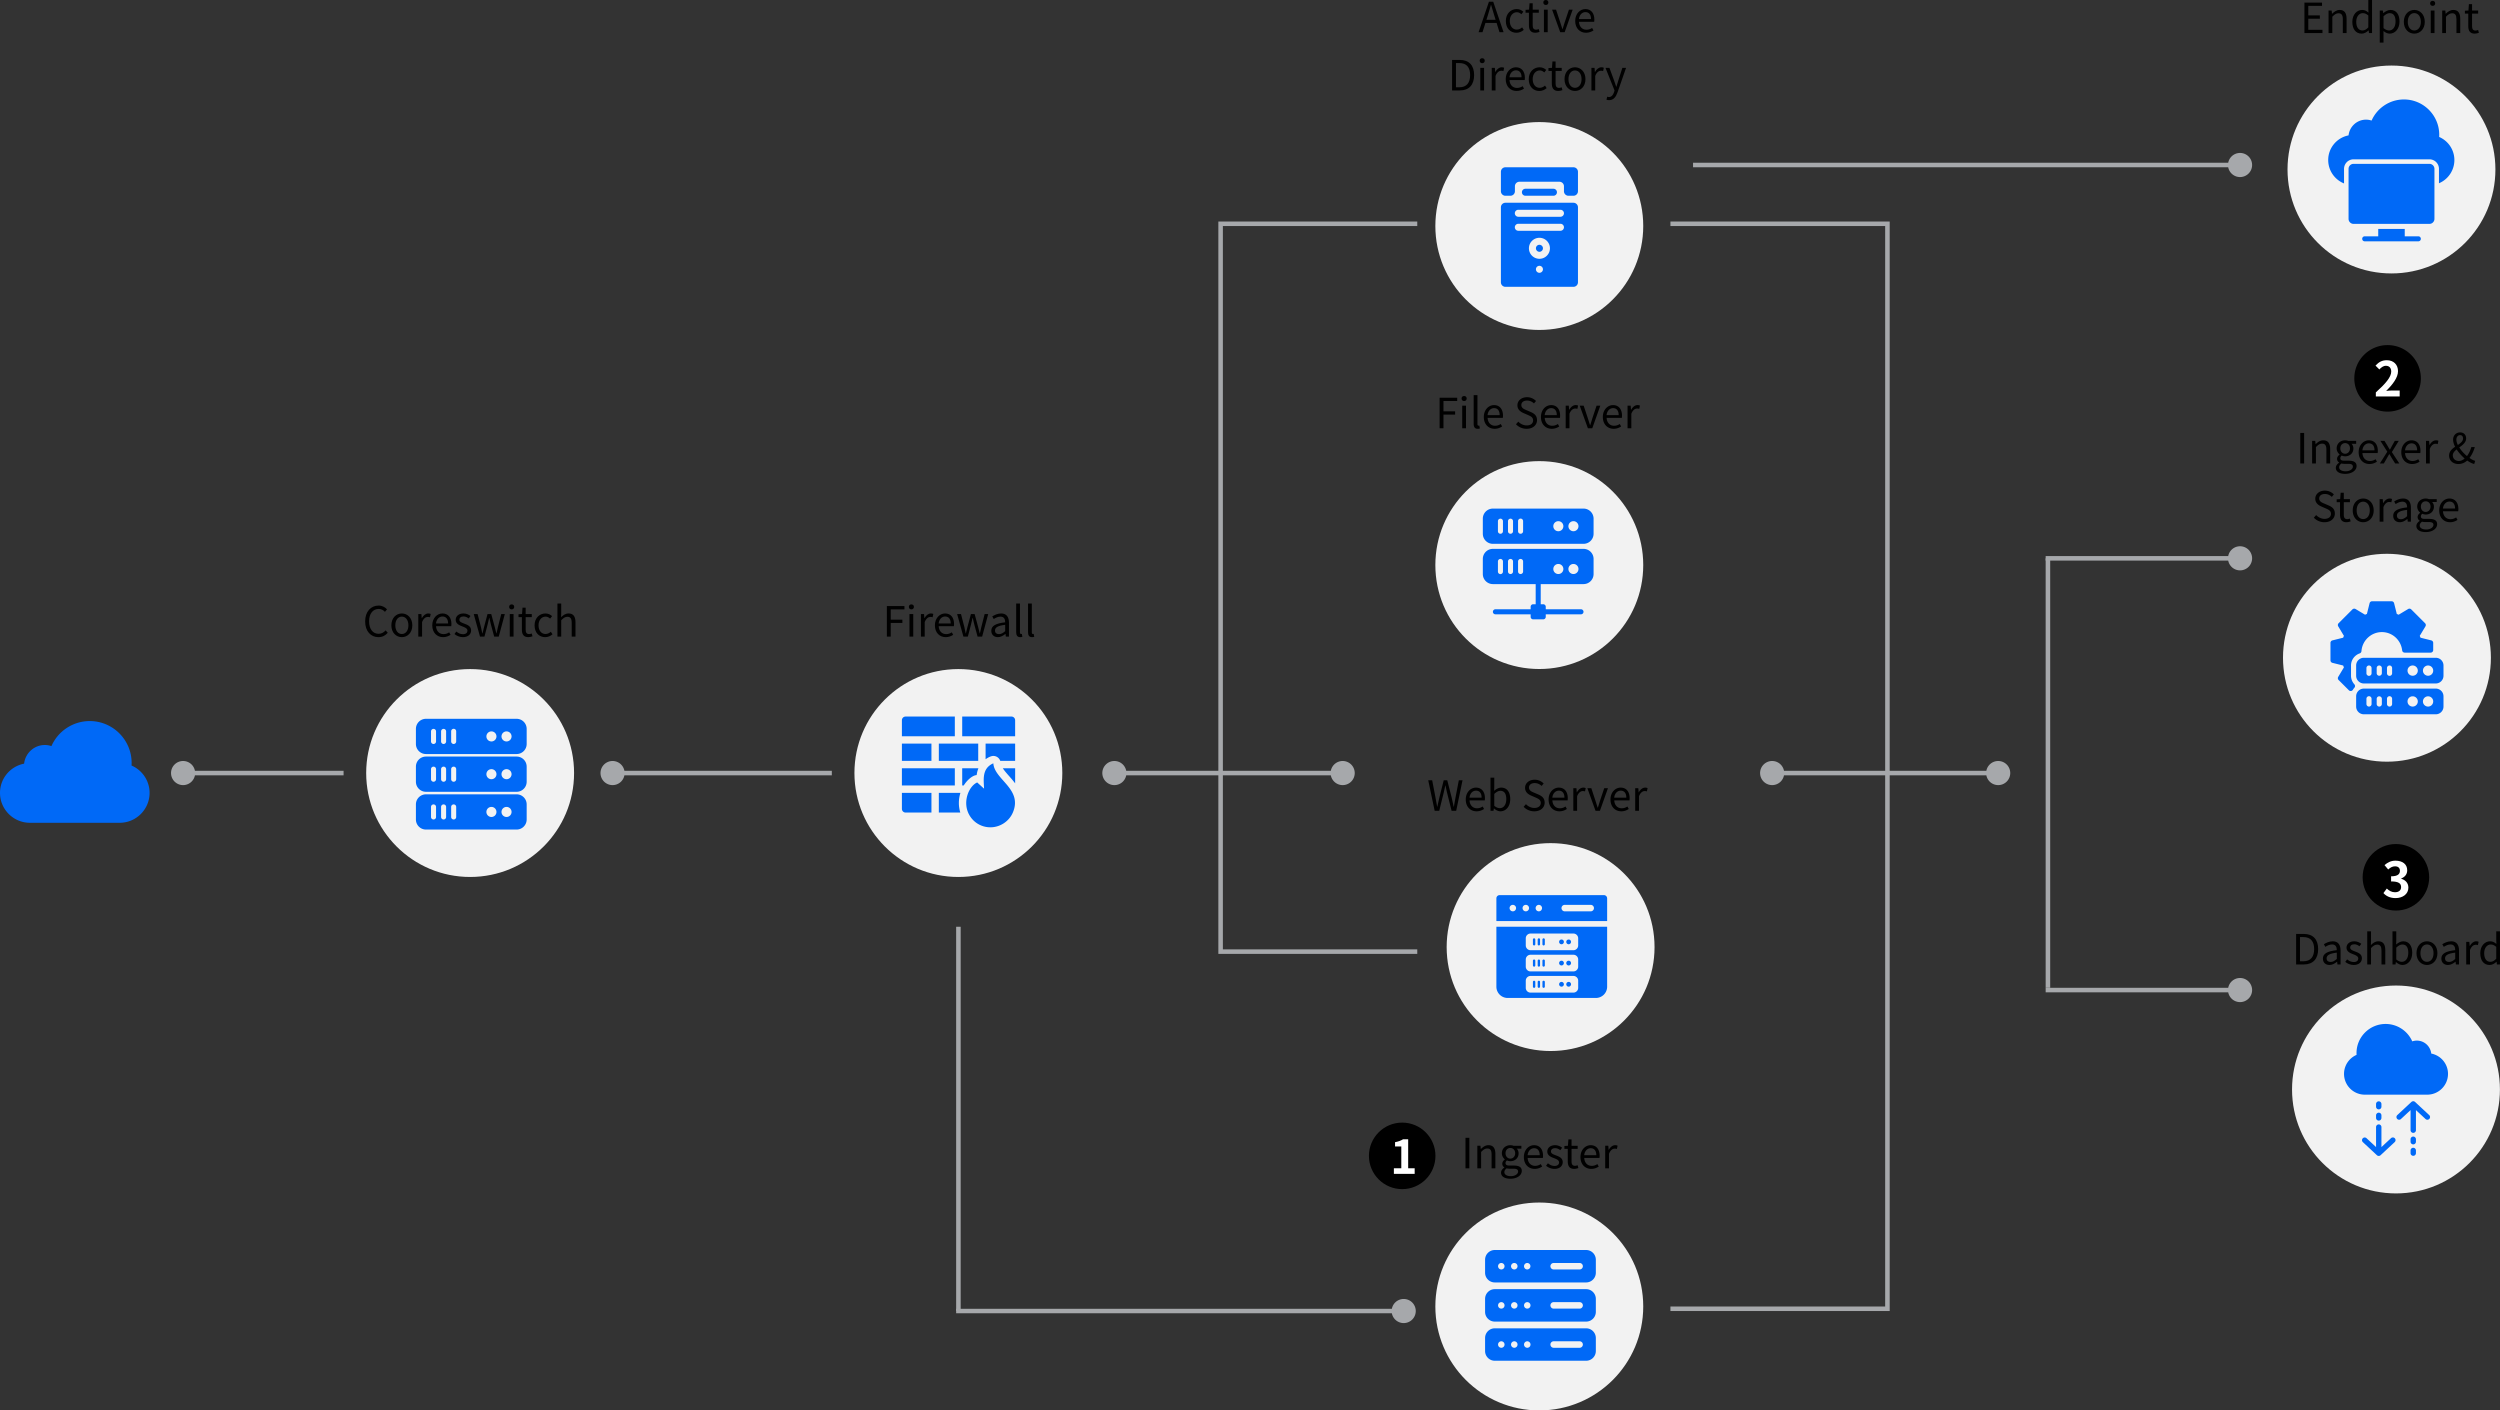
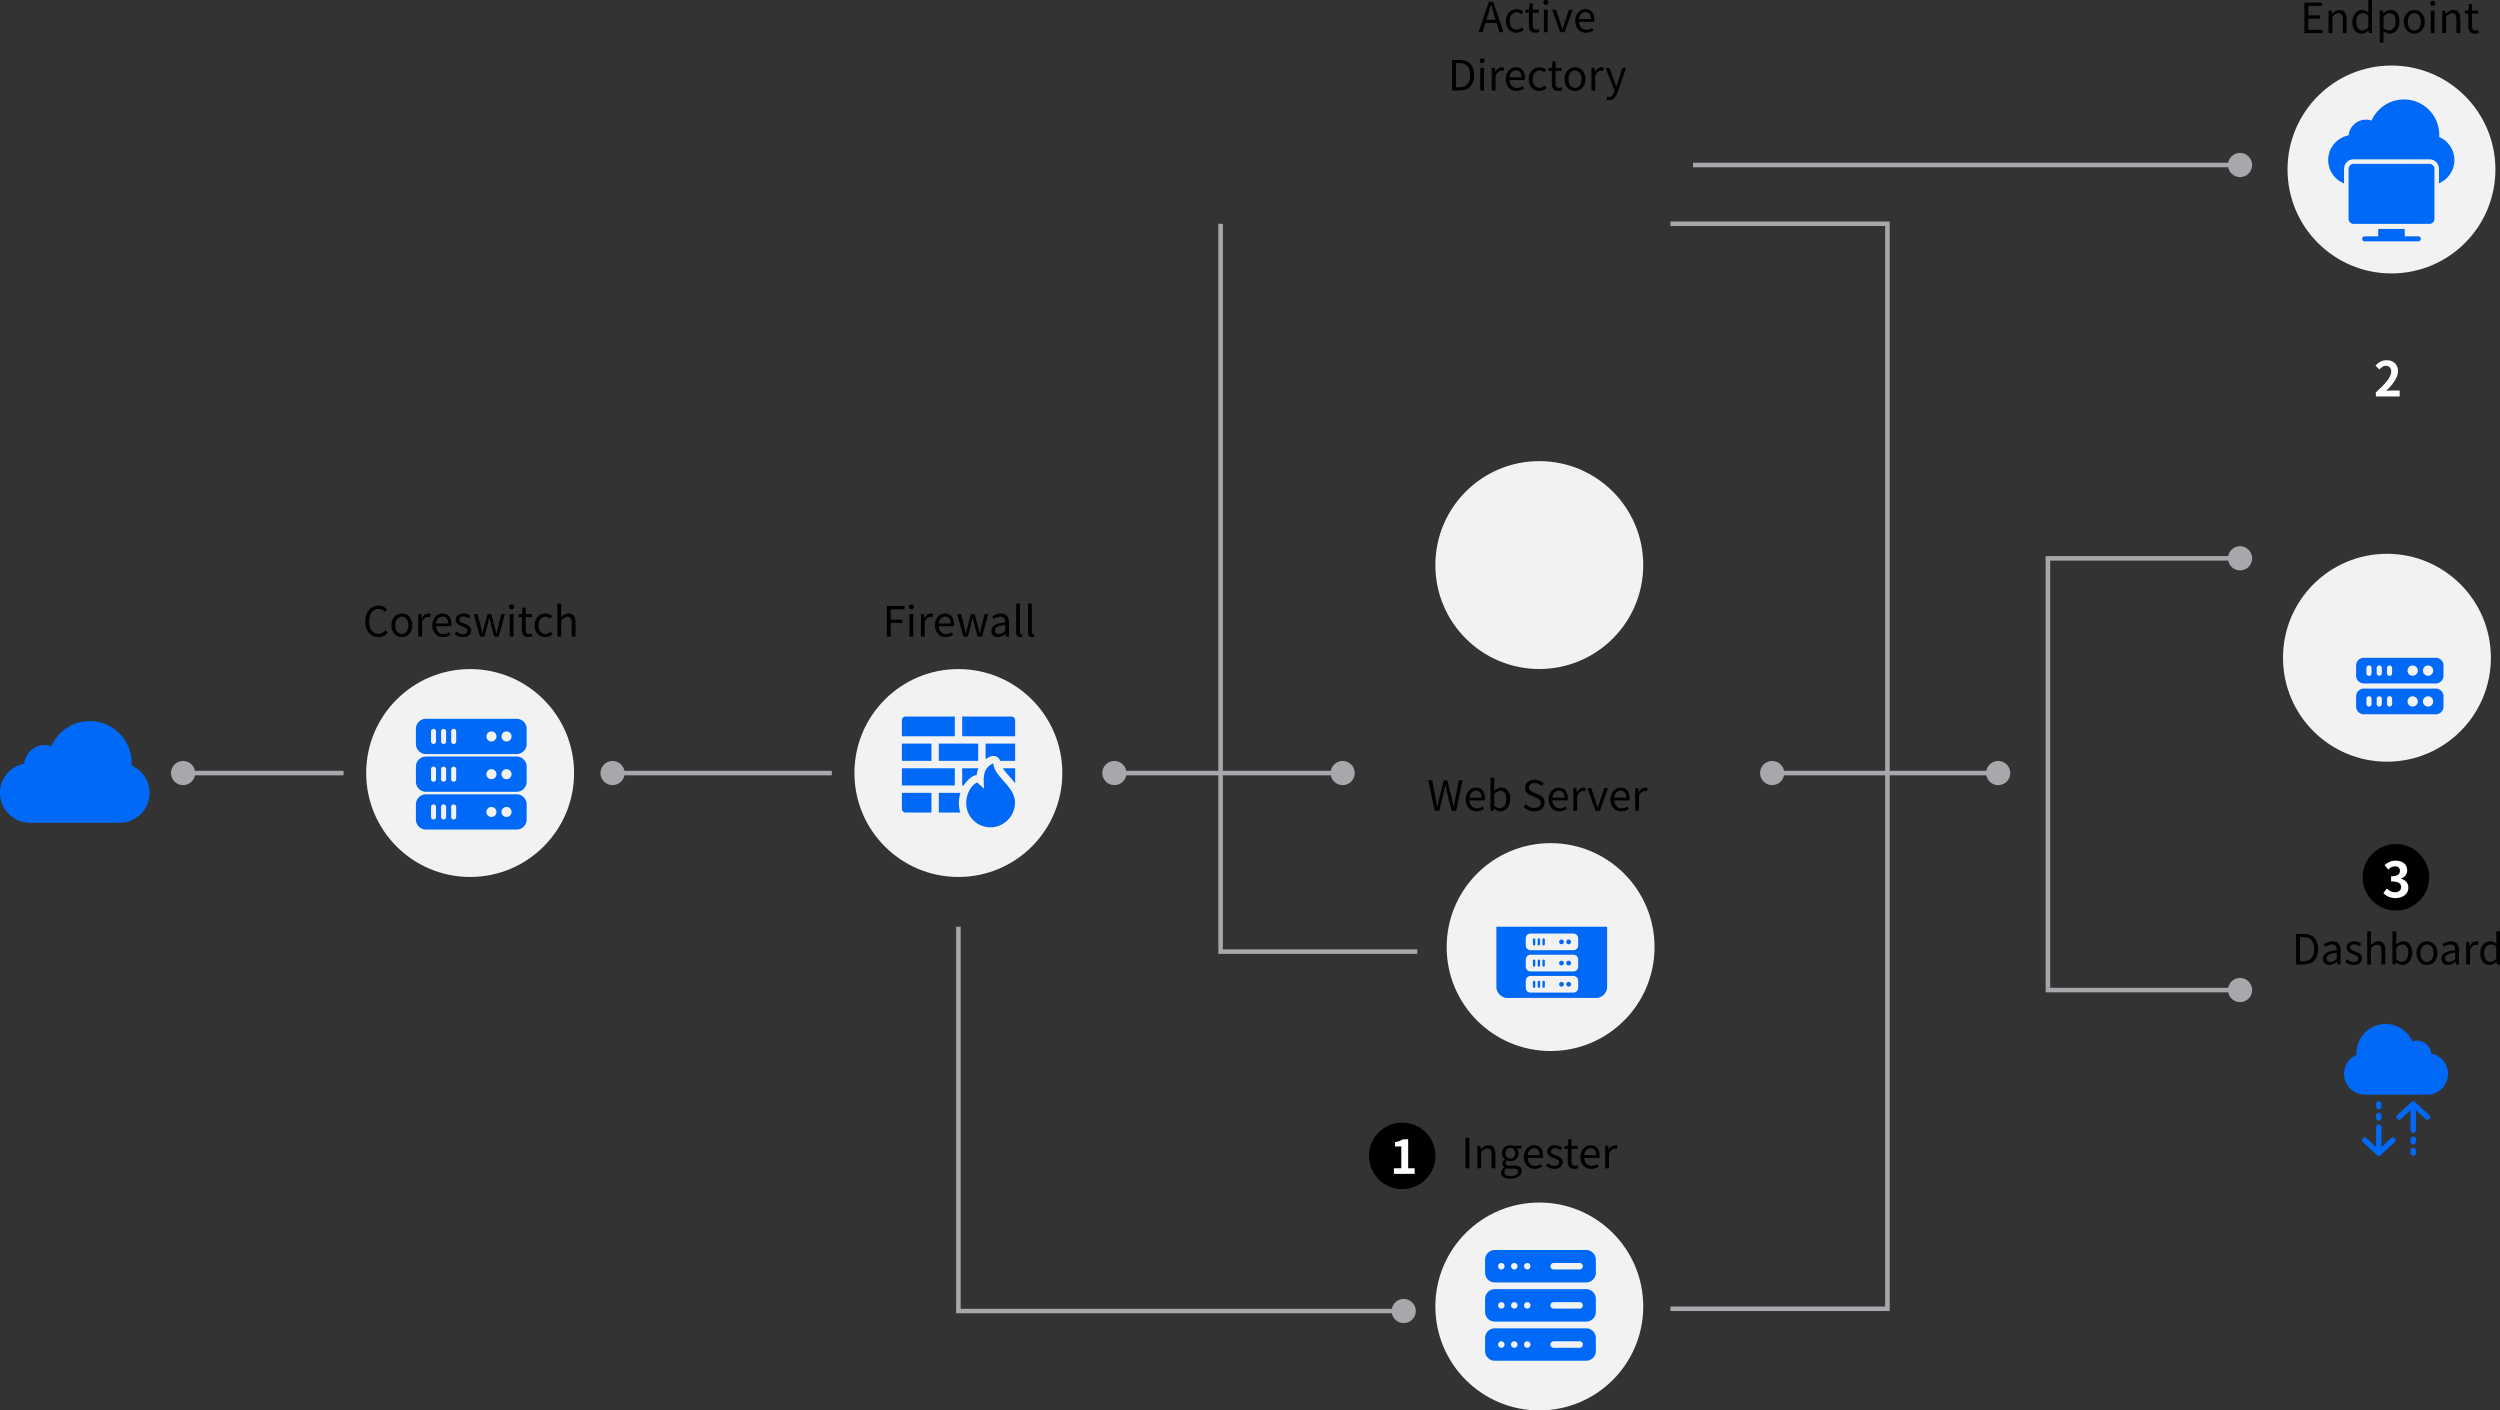
<svg xmlns="http://www.w3.org/2000/svg" width="1106" height="624" fill="none">
  <rect width="100%" height="100%" fill="#333333" stroke="none" />
-   <path stroke="#A6A8AB" stroke-width="2" d="M540 99v321M424 410v170M906 247v190M835 99v481M539 421h88M539 99h88M739 99h97M739 579h97" />
+   <path stroke="#A6A8AB" stroke-width="2" d="M540 99v321M424 410v170M906 247v190M835 99v481M539 421h88M539 99M739 99h97M739 579h97" />
  <path d="M265.667 342a5.332 5.332 0 0 0 5.333 5.333 5.332 5.332 0 0 0 5.333-5.333 5.332 5.332 0 0 0-5.333-5.333 5.332 5.332 0 0 0-5.333 5.333zm5.333 1h97v-2h-97v2zM996.333 73a5.333 5.333 0 1 0-10.666 0 5.333 5.333 0 1 0 10.666 0zM991 72H749v2h242v-2zM626.333 580a5.332 5.332 0 0 0-5.333-5.333 5.332 5.332 0 0 0-5.333 5.333 5.332 5.332 0 0 0 5.333 5.333 5.332 5.332 0 0 0 5.333-5.333zM621 579H423v2h198v-2zM996.333 247a5.332 5.332 0 0 0-5.333-5.333 5.332 5.332 0 0 0-5.333 5.333 5.332 5.332 0 0 0 5.333 5.333 5.332 5.332 0 0 0 5.333-5.333zM991 246h-86v2h86v-2zM996.333 438a5.332 5.332 0 0 0-5.333-5.333 5.332 5.332 0 0 0-5.333 5.333 5.332 5.332 0 0 0 5.333 5.333 5.332 5.332 0 0 0 5.333-5.333zM991 437h-86v2h86v-2zM778.667 342a5.332 5.332 0 0 0 5.333 5.333 5.332 5.332 0 0 0 5.333-5.333 5.332 5.332 0 0 0-5.333-5.333 5.332 5.332 0 0 0-5.333 5.333zm100 0a5.332 5.332 0 0 0 5.333 5.333 5.332 5.332 0 0 0 5.333-5.333 5.332 5.332 0 0 0-5.333-5.333 5.332 5.332 0 0 0-5.333 5.333zM784 343h100v-2H784v2zM487.667 342a5.332 5.332 0 0 0 5.333 5.333 5.332 5.332 0 0 0 5.333-5.333 5.332 5.332 0 0 0-5.333-5.333 5.332 5.332 0 0 0-5.333 5.333zm101 0a5.332 5.332 0 0 0 5.333 5.333 5.332 5.332 0 0 0 5.333-5.333 5.332 5.332 0 0 0-5.333-5.333 5.332 5.332 0 0 0-5.333 5.333zM493 343h101v-2H493v2z" fill="#A6A8AB" />
  <path d="M1103.97 74.985c0 25.397-20.59 45.986-45.98 45.986-25.4 0-45.99-20.589-45.99-45.986S1032.59 29 1057.99 29c25.39 0 45.98 20.588 45.98 45.985z" fill="#F2F2F2" />
  <path d="M1079.09 60.593c.02-.32.03-.639.03-.962 0-8.62-7.01-15.631-15.63-15.631-6.22 0-11.82 3.709-14.3 9.345a7.452 7.452 0 0 0-2.44-.413c-3.99 0-7.3 3.005-7.75 6.96-5.19 1.02-9 5.55-9 10.903 0 6.156 5.01 11.165 11.16 11.165h33.5c6.15 0 11.16-5.008 11.16-11.165 0-4.448-2.67-8.445-6.73-10.202z" fill="#0069F7" />
  <path d="M1074.77 71.48h-33.54a3.232 3.232 0 0 0-3.23 3.227v22.117c0 1.78 1.45 3.226 3.23 3.226h33.54c1.78 0 3.23-1.446 3.23-3.226V74.707c0-1.78-1.45-3.227-3.23-3.227z" fill="#0069F7" stroke="#F2F2F2" stroke-width="2" />
  <path d="M1069.87 104.542h-6.01v-3.265h-11.73v3.265h-6.01a1.114 1.114 0 0 0 0 2.227h23.75c.62 0 1.11-.499 1.11-1.113 0-.615-.49-1.114-1.11-1.114z" fill="#0069F7" />
  <path d="M1101.97 290.985c0 25.397-20.59 45.986-45.98 45.986-25.4 0-45.99-20.589-45.99-45.986S1030.59 245 1055.99 245c25.39 0 45.98 20.588 45.98 45.985z" fill="#F2F2F2" />
-   <path d="M1017.64 205.04h1.71v-13.502h-1.71v13.502zM1022.88 205.04h1.68v-7.248c1.01-1.011 1.71-1.526 2.74-1.526 1.32 0 1.89.791 1.89 2.667v6.107h1.68v-6.328c0-2.557-.96-3.918-3.06-3.918-1.36 0-2.39.754-3.35 1.692h-.05l-.15-1.434h-1.38v9.988zM1037.49 209.638c3.09 0 5.06-1.6 5.06-3.458 0-1.637-1.18-2.373-3.49-2.373h-1.95c-1.35 0-1.75-.441-1.75-1.085 0-.552.28-.883.64-1.196.44.221 1 .35 1.49.35 2.03 0 3.65-1.343 3.65-3.477 0-.864-.34-1.6-.81-2.06h2.04v-1.287h-3.48a4.09 4.09 0 0 0-1.4-.258c-2.02 0-3.75 1.38-3.75 3.569 0 1.195.64 2.152 1.31 2.685v.074c-.52.368-1.13 1.03-1.13 1.857 0 .791.39 1.325.92 1.638v.073c-.93.607-1.47 1.416-1.47 2.263 0 1.729 1.68 2.685 4.12 2.685zm0-8.903c-1.16 0-2.13-.919-2.13-2.372 0-1.472.96-2.337 2.13-2.337 1.18 0 2.14.883 2.14 2.337 0 1.453-1 2.372-2.14 2.372zm.24 7.763c-1.8 0-2.89-.699-2.89-1.766 0-.589.3-1.177 1.02-1.692.44.11.92.165 1.28.165h1.73c1.33 0 2.04.313 2.04 1.233 0 1.048-1.26 2.06-3.18 2.06zM1048.25 205.279c1.36 0 2.43-.46 3.31-1.03l-.61-1.104c-.73.497-1.52.791-2.5.791-1.89 0-3.2-1.361-3.31-3.495h6.73c.04-.239.08-.589.08-.956 0-2.852-1.44-4.691-3.98-4.691-2.31 0-4.5 2.023-4.5 5.261 0 3.292 2.13 5.224 4.78 5.224zm-3.13-6.052c.21-1.95 1.46-3.09 2.87-3.09 1.57 0 2.49 1.085 2.49 3.09h-5.36zM1052.85 205.04h1.76l1.35-2.336c.35-.607.68-1.214 1.03-1.785h.09c.37.571.73 1.178 1.07 1.785l1.47 2.336h1.84l-3.3-5.04 3.04-4.948h-1.75l-1.23 2.188c-.3.571-.59 1.123-.9 1.674h-.08c-.33-.551-.68-1.103-.99-1.674l-1.34-2.188h-1.8l3.03 4.782-3.29 5.206zM1067.11 205.279c1.36 0 2.43-.46 3.31-1.03l-.6-1.104c-.74.497-1.53.791-2.51.791-1.89 0-3.2-1.361-3.31-3.495h6.74c.03-.239.07-.589.07-.956 0-2.852-1.44-4.691-3.97-4.691-2.32 0-4.51 2.023-4.51 5.261 0 3.292 2.13 5.224 4.78 5.224zm-3.12-6.052c.2-1.95 1.45-3.09 2.86-3.09 1.57 0 2.49 1.085 2.49 3.09h-5.35zM1073.27 205.04h1.67v-6.42c.66-1.711 1.69-2.299 2.52-2.299.41 0 .65.037.98.165l.31-1.471c-.31-.166-.63-.221-1.07-.221-1.12 0-2.13.809-2.83 2.079h-.05l-.15-1.821h-1.38v9.988zM1086.7 194.463c0-1.122.65-1.968 1.68-1.968.9 0 1.27.717 1.27 1.508 0 1.196-1.07 2.023-2.3 2.851-.41-.828-.65-1.655-.65-2.391zm.89 10.816c1.6 0 2.86-.607 3.9-1.545 1.08.772 2.13 1.287 3.09 1.545l.44-1.398c-.76-.203-1.62-.644-2.52-1.288 1.08-1.398 1.84-3.035 2.35-4.819h-1.54c-.43 1.545-1.07 2.888-1.92 3.991-1.28-1.048-2.54-2.409-3.42-3.807 1.51-1.085 3.04-2.226 3.04-3.992 0-1.563-.98-2.667-2.65-2.667-1.86 0-3.11 1.398-3.11 3.201 0 .975.33 2.06.88 3.145-1.38.957-2.65 2.079-2.65 3.9 0 2.17 1.66 3.734 4.11 3.734zm-2.47-3.826c0-1.049.74-1.858 1.69-2.631.96 1.454 2.23 2.87 3.55 4.029-.77.662-1.65 1.085-2.57 1.085-1.51 0-2.67-.993-2.67-2.483zM1028.36 231.031c2.82 0 4.58-1.693 4.58-3.826 0-2.005-1.21-2.925-2.77-3.606l-1.94-.827c-1.04-.442-2.22-.939-2.22-2.245 0-1.214.99-1.986 2.52-1.986 1.25 0 2.24.497 3.07 1.269l.9-1.085a5.53 5.53 0 0 0-3.97-1.674c-2.45 0-4.25 1.508-4.25 3.587 0 1.968 1.49 2.925 2.74 3.458l1.95.846c1.27.57 2.24 1.012 2.24 2.391 0 1.325-1.06 2.208-2.83 2.208-1.4 0-2.76-.663-3.71-1.674l-1.03 1.159c1.17 1.232 2.81 2.005 4.72 2.005zM1038.08 231.031c.61 0 1.27-.184 1.84-.368l-.33-1.251c-.33.129-.79.257-1.14.257-1.16 0-1.55-.699-1.55-1.931v-5.573h2.71v-1.362h-2.71v-2.814h-1.39l-.21 2.814-1.56.092v1.27h1.49v5.536c0 1.987.72 3.33 2.85 3.33zM1045.48 231.031c2.45 0 4.64-1.913 4.64-5.224 0-3.33-2.19-5.261-4.64-5.261-2.45 0-4.63 1.931-4.63 5.261 0 3.311 2.18 5.224 4.63 5.224zm0-1.398c-1.73 0-2.89-1.527-2.89-3.826 0-2.3 1.16-3.863 2.89-3.863 1.73 0 2.91 1.563 2.91 3.863 0 2.299-1.18 3.826-2.91 3.826zM1052.75 230.791h1.68v-6.419c.66-1.711 1.69-2.299 2.52-2.299.4 0 .64.036.97.165l.32-1.471c-.32-.166-.63-.221-1.07-.221-1.12 0-2.13.809-2.83 2.078h-.06l-.15-1.821h-1.38v9.988zM1061.68 231.031c1.24 0 2.36-.644 3.31-1.435h.06l.15 1.195h1.38v-6.143c0-2.465-1.03-4.102-3.46-4.102-1.6 0-3.02.717-3.94 1.306l.66 1.159c.79-.534 1.84-1.067 3-1.067 1.64 0 2.06 1.232 2.06 2.52-4.25.478-6.14 1.563-6.14 3.734 0 1.802 1.25 2.833 2.92 2.833zm.48-1.343c-.99 0-1.76-.46-1.76-1.6 0-1.288 1.14-2.116 4.5-2.52v2.795c-.97.865-1.76 1.325-2.74 1.325zM1073.13 235.39c3.09 0 5.06-1.6 5.06-3.458 0-1.637-1.18-2.373-3.49-2.373h-1.95c-1.35 0-1.75-.441-1.75-1.085 0-.552.27-.883.64-1.196.44.221 1 .35 1.49.35 2.03 0 3.64-1.343 3.64-3.477 0-.864-.33-1.6-.81-2.06h2.05v-1.288h-3.48a4.165 4.165 0 0 0-1.4-.257c-2.02 0-3.75 1.379-3.75 3.568 0 1.196.64 2.152 1.31 2.686v.073c-.52.368-1.13 1.031-1.13 1.858 0 .791.39 1.325.92 1.637v.074c-.93.607-1.47 1.416-1.47 2.262 0 1.729 1.68 2.686 4.12 2.686zm0-8.903c-1.16 0-2.13-.919-2.13-2.373 0-1.471.95-2.336 2.13-2.336s2.14.883 2.14 2.336c0 1.454-1 2.373-2.14 2.373zm.24 7.763c-1.8 0-2.89-.699-2.89-1.766 0-.589.3-1.178 1.02-1.693a5.5 5.5 0 0 0 1.28.166h1.73c1.33 0 2.04.313 2.04 1.232 0 1.049-1.27 2.061-3.18 2.061zM1083.89 231.031c1.36 0 2.43-.46 3.31-1.031l-.61-1.103c-.73.496-1.52.791-2.5.791-1.89 0-3.2-1.361-3.31-3.495h6.73c.04-.239.08-.589.08-.957 0-2.851-1.44-4.69-3.98-4.69-2.31 0-4.5 2.023-4.5 5.261 0 3.292 2.13 5.224 4.78 5.224zm-3.13-6.052c.2-1.95 1.46-3.09 2.87-3.09 1.57 0 2.49 1.085 2.49 3.09h-5.36zM1070.99 167.387c0 8.127-6.59 14.715-14.72 14.715s-14.72-6.588-14.72-14.715c0-8.127 6.59-14.715 14.72-14.715s14.72 6.588 14.72 14.715z" fill="#000" />
  <path d="M1051.07 175.403h10.55v-2.639h-3.4c-.75 0-1.79.085-2.58.171 2.87-2.809 5.24-5.873 5.24-8.724 0-2.936-1.98-4.851-4.96-4.851-2.15 0-3.56.83-5 2.383l1.7 1.702c.81-.872 1.74-1.617 2.89-1.617 1.51 0 2.37.958 2.37 2.553 0 2.426-2.54 5.383-6.81 9.213v1.809z" fill="#fff" />
  <path d="M1015.8 426.671h3.45c4.07 0 6.3-2.52 6.3-6.787 0-4.286-2.23-6.714-6.37-6.714h-3.38v13.501zm1.71-1.398v-10.705h1.52c3.19 0 4.75 1.895 4.75 5.316 0 3.403-1.56 5.389-4.75 5.389h-1.52zM1030.58 426.911c1.23 0 2.35-.644 3.31-1.435h.05l.15 1.195h1.38v-6.143c0-2.465-1.03-4.102-3.46-4.102-1.6 0-3.01.717-3.93 1.306l.66 1.159c.79-.534 1.84-1.067 3-1.067 1.63 0 2.06 1.232 2.06 2.52-4.25.478-6.15 1.563-6.15 3.734 0 1.802 1.25 2.833 2.93 2.833zm.48-1.343c-1 0-1.77-.46-1.77-1.601 0-1.287 1.14-2.115 4.51-2.52v2.796c-.98.865-1.77 1.325-2.74 1.325zM1041.27 426.911c2.36 0 3.64-1.343 3.64-2.962 0-1.895-1.6-2.483-3.05-3.035-1.12-.423-2.15-.773-2.15-1.729 0-.773.59-1.435 1.86-1.435.88 0 1.58.368 2.26.883l.81-1.085c-.77-.607-1.86-1.122-3.09-1.122-2.17 0-3.46 1.251-3.46 2.833 0 1.692 1.53 2.372 2.92 2.887 1.11.424 2.29.865 2.29 1.895 0 .865-.65 1.564-1.97 1.564-1.2 0-2.1-.479-2.96-1.178l-.83 1.104c.95.791 2.32 1.38 3.73 1.38zM1047.26 426.671h1.68v-7.247c1.01-1.012 1.71-1.527 2.74-1.527 1.32 0 1.89.791 1.89 2.668v6.106h1.68v-6.327c0-2.557-.96-3.918-3.06-3.918-1.36 0-2.39.754-3.31 1.674l.06-2.06v-4.01h-1.68v14.641zM1062.83 426.911c2.3 0 4.34-1.969 4.34-5.408 0-3.054-1.39-5.077-3.99-5.077-1.1 0-2.22.625-3.12 1.416l.05-1.802v-4.01h-1.67v14.641h1.34l.15-1.03h.07c.87.791 1.91 1.27 2.83 1.27zm-.27-1.398c-.66 0-1.57-.276-2.45-1.049v-5.242c.96-.902 1.84-1.38 2.69-1.38 1.89 0 2.63 1.49 2.63 3.697 0 2.484-1.22 3.974-2.87 3.974zM1073.69 426.911c2.45 0 4.63-1.913 4.63-5.224 0-3.33-2.18-5.261-4.63-5.261-2.45 0-4.64 1.931-4.64 5.261 0 3.311 2.19 5.224 4.64 5.224zm0-1.398c-1.73 0-2.89-1.527-2.89-3.826 0-2.3 1.16-3.863 2.89-3.863 1.73 0 2.91 1.563 2.91 3.863 0 2.299-1.18 3.826-2.91 3.826zM1082.98 426.911c1.23 0 2.35-.644 3.31-1.435h.05l.15 1.195h1.38v-6.143c0-2.465-1.03-4.102-3.46-4.102-1.6 0-3.02.717-3.94 1.306l.67 1.159c.79-.534 1.84-1.067 2.99-1.067 1.64 0 2.06 1.232 2.06 2.52-4.24.478-6.14 1.563-6.14 3.734 0 1.802 1.25 2.833 2.93 2.833zm.47-1.343c-.99 0-1.76-.46-1.76-1.601 0-1.287 1.14-2.115 4.5-2.52v2.796c-.97.865-1.76 1.325-2.74 1.325zM1091.06 426.671h1.67v-6.419c.66-1.711 1.69-2.299 2.52-2.299.41 0 .65.036.98.165l.31-1.471c-.31-.166-.63-.221-1.07-.221-1.12 0-2.13.809-2.83 2.078h-.05l-.15-1.821h-1.38v9.988zM1101.4 426.911c1.19 0 2.24-.644 3.03-1.417h.06l.14 1.177h1.36V412.03h-1.65v3.844l.07 1.729c-.88-.736-1.64-1.177-2.81-1.177-2.28 0-4.33 2.023-4.33 5.261 0 3.329 1.62 5.224 4.13 5.224zm.36-1.398c-1.76 0-2.76-1.435-2.76-3.845 0-2.281 1.27-3.826 2.89-3.826.83 0 1.58.295 2.45 1.049v5.242c-.85.92-1.66 1.38-2.58 1.38z" fill="#000" />
-   <path d="M1105.97 481.985c0 25.397-20.59 45.986-45.98 45.986-25.4 0-45.99-20.589-45.99-45.986S1034.59 436 1059.99 436c25.39 0 45.98 20.588 45.98 45.985z" fill="#F2F2F2" />
  <path d="M1042.55 466.673c-.02-.263-.03-.526-.03-.793 0-7.102 5.78-12.88 12.88-12.88 5.13 0 9.74 3.056 11.78 7.701a6.2 6.2 0 0 1 2.02-.341c3.29 0 6.01 2.477 6.39 5.735 4.27.841 7.41 4.575 7.41 8.985 0 5.073-4.13 9.2-9.2 9.2h-27.6c-5.07 0-9.2-4.127-9.2-9.2 0-3.665 2.2-6.959 5.55-8.407zM1052.36 490.791a1.191 1.191 0 0 0 1.19-1.189v-1.229a1.191 1.191 0 0 0-2.38 0v1.229c0 .315.12.618.35.841.22.223.52.348.84.348zM1051.17 494.566c0 .315.12.618.35.841a1.191 1.191 0 0 0 2.03-.841v-1.128a1.192 1.192 0 0 0-1.19-1.19c-.32 0-.62.126-.84.349-.23.223-.35.525-.35.841v1.128zM1051.17 507.466l-4.24-3.946a1.19 1.19 0 0 0-1.62 1.742l6.24 5.806a1.19 1.19 0 0 0 1.62 0l6.24-5.806c.23-.215.36-.513.38-.828.01-.315-.11-.622-.32-.853a1.217 1.217 0 0 0-.83-.379c-.32-.011-.62.103-.85.318l-4.24 3.946v-8.891a1.191 1.191 0 0 0-2.38 0v8.891zM1067.62 507.777a1.192 1.192 0 0 0-1.19 1.19v1.23a1.191 1.191 0 0 0 2.38 0v-1.23c0-.316-.12-.618-.35-.841a1.175 1.175 0 0 0-.84-.349zM1068.81 504.004c0-.316-.12-.618-.35-.841a1.175 1.175 0 0 0-.84-.349 1.192 1.192 0 0 0-1.19 1.19v1.128a1.191 1.191 0 0 0 2.38 0v-1.128zM1068.81 491.105l4.24 3.944c.12.108.25.192.4.248a1.185 1.185 0 0 0 1.29-.301c.11-.115.19-.25.24-.398.06-.147.08-.303.08-.46a1.411 1.411 0 0 0-.11-.454 1.2 1.2 0 0 0-.28-.376l-6.24-5.806a1.19 1.19 0 0 0-1.62 0l-6.24 5.806a1.17 1.17 0 0 0-.27.376c-.07.143-.11.297-.11.454-.01.157.02.313.07.46.06.148.14.283.25.398.1.115.23.207.37.272.15.065.3.101.46.106.16.005.31-.021.46-.077.15-.056.28-.14.39-.248l4.24-3.944v8.89c0 .316.13.618.35.841.23.223.53.348.84.348.32 0 .62-.125.84-.348.23-.223.35-.525.35-.841v-8.89z" fill="#0069F7" />
  <path d="M1074.67 388.117c0 8.127-6.59 14.716-14.72 14.716s-14.72-6.589-14.72-14.716c0-8.127 6.59-14.715 14.72-14.715s14.72 6.588 14.72 14.715z" fill="#000" />
  <path d="M1059.82 397.315c3.06 0 5.65-1.703 5.65-4.635 0-2.091-1.39-3.427-3.19-3.923v-.108c1.69-.668 2.67-1.918 2.67-3.643 0-2.716-2.11-4.246-5.22-4.246-1.89 0-3.43.754-4.82 1.961l1.63 1.94c.96-.883 1.89-1.401 3.04-1.401 1.37 0 2.15.733 2.15 1.983 0 1.423-.95 2.436-3.91 2.436v2.264c3.5 0 4.43.991 4.43 2.543 0 1.444-1.1 2.242-2.73 2.242-1.46 0-2.63-.711-3.59-1.638l-1.5 2.004c1.13 1.272 2.85 2.221 5.39 2.221z" fill="#fff" />
  <path d="M1019.48 14.642h7.98v-1.453h-6.27V8.277h5.11V6.824h-5.11v-4.23h6.07V1.14h-7.78v13.502zM1030.15 14.642h1.67V7.394c1.01-1.011 1.71-1.526 2.74-1.526 1.33 0 1.9.79 1.9 2.667v6.107h1.67V8.314c0-2.557-.96-3.918-3.05-3.918-1.36 0-2.39.754-3.35 1.692h-.06l-.14-1.434h-1.38v9.988zM1044.79 14.88c1.2 0 2.25-.643 3.04-1.416h.06l.14 1.178h1.36V0h-1.65v3.844l.07 1.73c-.88-.736-1.64-1.178-2.81-1.178-2.28 0-4.33 2.024-4.33 5.26 0 3.33 1.62 5.225 4.12 5.225zm.37-1.397c-1.76 0-2.76-1.435-2.76-3.844 0-2.281 1.27-3.826 2.89-3.826.83 0 1.58.294 2.45 1.048v5.242c-.85.92-1.66 1.38-2.58 1.38zM1052.8 18.854h1.67V15.47l-.03-1.748c.9.736 1.85 1.159 2.75 1.159 2.3 0 4.35-1.968 4.35-5.39 0-3.071-1.4-5.095-3.98-5.095-1.16 0-2.28.662-3.18 1.398h-.05l-.15-1.14h-1.38v14.2zm4.12-5.371c-.66 0-1.55-.276-2.45-1.049V7.192c.98-.901 1.84-1.38 2.69-1.38 1.89 0 2.63 1.49 2.63 3.698 0 2.483-1.22 3.973-2.87 3.973zM1068.09 14.88c2.44 0 4.63-1.912 4.63-5.223 0-3.33-2.19-5.26-4.63-5.26-2.45 0-4.64 1.93-4.64 5.26 0 3.31 2.19 5.224 4.64 5.224zm0-1.397c-1.73 0-2.89-1.527-2.89-3.826 0-2.3 1.16-3.863 2.89-3.863 1.73 0 2.9 1.564 2.9 3.863 0 2.3-1.17 3.826-2.9 3.826zM1075.36 14.642h1.67V4.654h-1.67v9.988zm.85-12.048c.66 0 1.12-.442 1.12-1.122 0-.644-.46-1.086-1.12-1.086-.67 0-1.13.442-1.13 1.086 0 .68.46 1.122 1.13 1.122zM1080.43 14.642h1.67V7.394c1.01-1.011 1.71-1.526 2.74-1.526 1.32 0 1.89.79 1.89 2.667v6.107h1.68V8.314c0-2.557-.96-3.918-3.05-3.918-1.37 0-2.4.754-3.35 1.692h-.06l-.14-1.434h-1.38v9.988zM1094.82 14.88c.6 0 1.27-.183 1.84-.367l-.34-1.25c-.33.128-.79.257-1.14.257-1.15 0-1.54-.7-1.54-1.932V6.015h2.7V4.654h-2.7V1.839h-1.4l-.2 2.815-1.57.092v1.269h1.49v5.537c0 1.986.72 3.329 2.86 3.329zM658.247 6.714c.478-1.527.919-2.98 1.342-4.562h.074c.441 1.564.865 3.035 1.361 4.562l.644 2.06h-4.084l.663-2.06zm-4.121 7.541h1.729l1.306-4.12h4.93l1.288 4.12h1.802l-4.58-13.5h-1.895l-4.58 13.5zM670.873 14.495c1.195 0 2.336-.46 3.237-1.27l-.736-1.122c-.625.57-1.434.994-2.354.994-1.839 0-3.09-1.527-3.09-3.826 0-2.3 1.324-3.863 3.145-3.863.791 0 1.398.368 1.987.883l.864-1.104c-.717-.625-1.618-1.177-2.924-1.177-2.557 0-4.82 1.931-4.82 5.26 0 3.312 2.042 5.225 4.691 5.225zM679.243 14.495c.607 0 1.269-.184 1.839-.368l-.331-1.251c-.331.129-.791.257-1.14.257-1.159 0-1.545-.698-1.545-1.93V5.628h2.704V4.267h-2.704V1.453h-1.398l-.203 2.814-1.563.092v1.27h1.49v5.536c0 1.987.717 3.33 2.851 3.33zM683.031 14.255h1.674V4.268h-1.674v9.988zm.846-12.048c.663 0 1.123-.441 1.123-1.122C685 .441 684.54 0 683.877 0c-.662 0-1.122.441-1.122 1.085 0 .68.46 1.122 1.122 1.122zM690.249 14.255h1.95l3.55-9.988h-1.656l-1.894 5.684c-.294.975-.607 2.005-.92 2.943h-.073c-.313-.938-.626-1.968-.939-2.943l-1.876-5.684h-1.747l3.605 9.988zM701.646 14.495c1.361 0 2.428-.46 3.311-1.03l-.607-1.104c-.736.496-1.527.79-2.502.79-1.895 0-3.201-1.36-3.311-3.494h6.732c.037-.24.074-.589.074-.957 0-2.85-1.435-4.69-3.973-4.69-2.318 0-4.507 2.023-4.507 5.26 0 3.293 2.134 5.225 4.783 5.225zm-3.127-6.052c.202-1.95 1.453-3.09 2.869-3.09 1.564 0 2.483 1.085 2.483 3.09h-5.352zM642.402 40.007h3.458c4.066 0 6.291-2.52 6.291-6.787 0-4.286-2.225-6.714-6.364-6.714h-3.385v13.501zm1.711-1.398V27.904h1.527c3.182 0 4.745 1.895 4.745 5.316 0 3.403-1.563 5.39-4.745 5.39h-1.527zM654.883 40.007h1.674V30.02h-1.674v9.988zm.846-12.048c.663 0 1.122-.441 1.122-1.122 0-.644-.459-1.085-1.122-1.085-.662 0-1.122.441-1.122 1.085 0 .68.46 1.122 1.122 1.122zM659.949 40.007h1.674v-6.42c.662-1.71 1.692-2.299 2.52-2.299.404 0 .643.037.975.166l.312-1.471c-.312-.166-.625-.221-1.067-.221-1.122 0-2.133.81-2.832 2.078h-.055l-.148-1.82h-1.379v9.987zM670.911 40.246c1.361 0 2.428-.46 3.311-1.03l-.607-1.103c-.736.496-1.527.79-2.502.79-1.894 0-3.2-1.36-3.311-3.494h6.733c.036-.24.073-.589.073-.957 0-2.85-1.435-4.69-3.973-4.69-2.318 0-4.507 2.023-4.507 5.26 0 3.293 2.134 5.224 4.783 5.224zm-3.127-6.051c.202-1.95 1.453-3.09 2.869-3.09 1.564 0 2.484 1.085 2.484 3.09h-5.353zM681.004 40.246c1.196 0 2.336-.46 3.237-1.269l-.735-1.122c-.626.57-1.435.994-2.355.994-1.839 0-3.09-1.527-3.09-3.826 0-2.3 1.324-3.863 3.145-3.863.791 0 1.398.368 1.987.883l.864-1.104c-.717-.625-1.618-1.177-2.924-1.177-2.557 0-4.82 1.931-4.82 5.26 0 3.311 2.042 5.224 4.691 5.224zM689.374 40.246c.607 0 1.269-.184 1.84-.367l-.332-1.251c-.331.129-.79.257-1.14.257-1.159 0-1.545-.699-1.545-1.931V31.38h2.704v-1.362h-2.704v-2.814h-1.398l-.202 2.814-1.564.092v1.27h1.49v5.536c0 1.987.717 3.33 2.851 3.33zM696.774 40.246c2.447 0 4.636-1.913 4.636-5.224 0-3.329-2.189-5.26-4.636-5.26-2.446 0-4.635 1.931-4.635 5.26 0 3.311 2.189 5.224 4.635 5.224zm0-1.398c-1.729 0-2.888-1.526-2.888-3.825 0-2.3 1.159-3.863 2.888-3.863 1.729 0 2.907 1.563 2.907 3.863 0 2.299-1.178 3.825-2.907 3.825zM704.048 40.007h1.674v-6.42c.662-1.71 1.692-2.299 2.52-2.299.405 0 .644.037.975.166l.313-1.471c-.313-.166-.626-.221-1.067-.221-1.122 0-2.134.81-2.833 2.078h-.055l-.147-1.82h-1.38v9.987zM711.884 44.312c1.986 0 3.035-1.509 3.716-3.477l3.77-10.816h-1.637l-1.784 5.555c-.276.883-.57 1.895-.846 2.796h-.092c-.313-.901-.662-1.931-.957-2.796l-2.041-5.555h-1.748l4.01 10.007-.221.754c-.404 1.232-1.122 2.152-2.262 2.152-.258 0-.552-.092-.754-.166l-.331 1.343c.312.129.699.203 1.177.203z" fill="#000" />
-   <path d="M726.971 99.985c0 25.397-20.589 45.986-45.986 45.986S635 125.382 635 99.985 655.588 54 680.985 54s45.986 20.588 45.986 45.985z" fill="#F2F2F2" />
  <path d="M634.695 358.686h2.023l2.005-8.13c.221-1.067.46-2.042.681-3.072h.073c.221 1.03.423 2.005.663 3.072l2.041 8.13h2.042l2.796-13.501h-1.637l-1.416 7.358a898.493 898.493 0 0 0-.773 4.359h-.092a252.641 252.641 0 0 0-.957-4.359l-1.876-7.358h-1.563l-1.858 7.358a378.605 378.605 0 0 0-.975 4.359h-.074c-.257-1.453-.533-2.906-.79-4.359l-1.417-7.358h-1.747l2.851 13.501zM653.235 358.926c1.361 0 2.428-.46 3.311-1.031l-.607-1.103c-.736.496-1.527.791-2.502.791-1.894 0-3.2-1.361-3.311-3.495h6.733c.036-.239.073-.589.073-.957 0-2.851-1.435-4.69-3.973-4.69-2.318 0-4.507 2.023-4.507 5.261 0 3.292 2.134 5.224 4.783 5.224zm-3.127-6.052c.202-1.95 1.453-3.09 2.869-3.09 1.564 0 2.484 1.085 2.484 3.09h-5.353zM663.788 358.926c2.299 0 4.341-1.969 4.341-5.408 0-3.054-1.398-5.077-3.992-5.077-1.103 0-2.225.625-3.127 1.416l.055-1.802v-4.01h-1.673v14.641h1.342l.148-1.03h.073c.865.791 1.913 1.27 2.833 1.27zm-.276-1.398c-.662 0-1.564-.276-2.447-1.049v-5.242c.957-.902 1.84-1.38 2.686-1.38 1.895 0 2.63 1.49 2.63 3.697 0 2.484-1.214 3.974-2.869 3.974zM678.775 358.926c2.815 0 4.58-1.693 4.58-3.826 0-2.005-1.214-2.925-2.777-3.606l-1.931-.827c-1.049-.442-2.226-.939-2.226-2.245 0-1.214.993-1.986 2.52-1.986 1.251 0 2.244.497 3.072 1.269l.901-1.085a5.53 5.53 0 0 0-3.973-1.674c-2.447 0-4.249 1.508-4.249 3.587 0 1.968 1.49 2.925 2.741 3.458l1.949.846c1.27.57 2.244 1.012 2.244 2.391 0 1.325-1.066 2.208-2.832 2.208-1.398 0-2.759-.663-3.716-1.674l-1.03 1.159c1.177 1.232 2.814 2.005 4.727 2.005zM689.88 358.926c1.361 0 2.428-.46 3.31-1.031l-.607-1.103c-.735.496-1.526.791-2.501.791-1.895 0-3.201-1.361-3.311-3.495h6.732c.037-.239.074-.589.074-.957 0-2.851-1.435-4.69-3.973-4.69-2.318 0-4.507 2.023-4.507 5.261 0 3.292 2.134 5.224 4.783 5.224zm-3.128-6.052c.203-1.95 1.454-3.09 2.87-3.09 1.563 0 2.483 1.085 2.483 3.09h-5.353zM696.036 358.686h1.674v-6.419c.662-1.711 1.692-2.299 2.52-2.299.405 0 .644.036.975.165l.313-1.471c-.313-.166-.626-.221-1.067-.221-1.122 0-2.134.809-2.833 2.078h-.055l-.147-1.821h-1.38v9.988zM705.859 358.686h1.949l3.55-9.988h-1.655l-1.895 5.684a112.32 112.32 0 0 1-.919 2.943h-.074c-.313-.938-.625-1.968-.938-2.943l-1.876-5.684h-1.748l3.606 9.988zM717.255 358.926c1.361 0 2.428-.46 3.311-1.031l-.607-1.103c-.736.496-1.527.791-2.501.791-1.895 0-3.201-1.361-3.311-3.495h6.732a6.52 6.52 0 0 0 .073-.957c0-2.851-1.434-4.69-3.973-4.69-2.317 0-4.506 2.023-4.506 5.261 0 3.292 2.133 5.224 4.782 5.224zm-3.127-6.052c.203-1.95 1.453-3.09 2.87-3.09 1.563 0 2.483 1.085 2.483 3.09h-5.353zM723.412 358.686h1.674v-6.419c.662-1.711 1.692-2.299 2.52-2.299.404 0 .644.036.975.165l.312-1.471c-.312-.166-.625-.221-1.066-.221-1.123 0-2.134.809-2.833 2.078h-.055l-.147-1.821h-1.38v9.988zM648.328 516.876h1.711v-13.501h-1.711v13.501zM653.57 516.876h1.674v-7.247c1.011-1.012 1.71-1.527 2.74-1.527 1.325 0 1.895.791 1.895 2.668v6.106h1.674v-6.327c0-2.557-.957-3.918-3.053-3.918-1.362 0-2.392.754-3.348 1.692h-.055l-.148-1.435h-1.379v9.988zM668.181 521.475c3.09 0 5.058-1.6 5.058-3.458 0-1.637-1.177-2.373-3.495-2.373h-1.949c-1.343 0-1.748-.441-1.748-1.085 0-.552.276-.883.644-1.196.441.221.993.35 1.49.35 2.023 0 3.642-1.343 3.642-3.477 0-.864-.331-1.6-.809-2.06h2.041v-1.288h-3.476a4.142 4.142 0 0 0-1.398-.257c-2.023 0-3.753 1.379-3.753 3.568 0 1.196.644 2.152 1.306 2.686v.073c-.515.368-1.122 1.031-1.122 1.858 0 .791.387 1.325.92 1.637v.074c-.938.607-1.471 1.416-1.471 2.262 0 1.729 1.673 2.686 4.12 2.686zm0-8.903c-1.159 0-2.134-.92-2.134-2.373 0-1.471.957-2.336 2.134-2.336s2.134.883 2.134 2.336c0 1.453-.994 2.373-2.134 2.373zm.239 7.763c-1.803 0-2.888-.699-2.888-1.766 0-.589.294-1.178 1.012-1.693.441.111.92.166 1.287.166h1.729c1.325 0 2.042.313 2.042 1.232 0 1.049-1.269 2.061-3.182 2.061zM678.938 517.116c1.361 0 2.428-.46 3.311-1.031l-.607-1.103c-.736.496-1.526.791-2.501.791-1.895 0-3.201-1.361-3.311-3.495h6.732c.037-.239.074-.589.074-.957 0-2.851-1.435-4.69-3.974-4.69-2.317 0-4.506 2.023-4.506 5.261 0 3.292 2.134 5.224 4.782 5.224zm-3.127-6.052c.203-1.95 1.453-3.09 2.87-3.09 1.563 0 2.483 1.085 2.483 3.09h-5.353zM687.707 517.116c2.354 0 3.642-1.343 3.642-2.962 0-1.894-1.6-2.483-3.053-3.035-1.122-.423-2.152-.772-2.152-1.729 0-.773.588-1.435 1.857-1.435.883 0 1.582.368 2.263.883l.809-1.085c-.772-.607-1.858-1.122-3.09-1.122-2.171 0-3.458 1.251-3.458 2.833 0 1.692 1.527 2.372 2.925 2.887 1.103.424 2.28.865 2.28 1.895 0 .865-.643 1.564-1.968 1.564-1.195 0-2.097-.479-2.961-1.178l-.828 1.104c.957.791 2.318 1.38 3.734 1.38zM696.432 517.116c.607 0 1.269-.184 1.839-.368l-.331-1.251c-.331.129-.791.257-1.141.257-1.158 0-1.545-.699-1.545-1.931v-5.573h2.704v-1.362h-2.704v-2.814h-1.398l-.202 2.814-1.563.092v1.27h1.49v5.536c0 1.987.717 3.33 2.851 3.33zM703.979 517.116c1.361 0 2.428-.46 3.311-1.031l-.607-1.103c-.736.496-1.527.791-2.502.791-1.894 0-3.2-1.361-3.311-3.495h6.732c.037-.239.074-.589.074-.957 0-2.851-1.435-4.69-3.973-4.69-2.318 0-4.507 2.023-4.507 5.261 0 3.292 2.134 5.224 4.783 5.224zm-3.127-6.052c.202-1.95 1.453-3.09 2.869-3.09 1.564 0 2.484 1.085 2.484 3.09h-5.353zM710.136 516.876h1.673v-6.419c.663-1.711 1.693-2.299 2.52-2.299.405 0 .644.036.975.165l.313-1.471c-.313-.166-.625-.221-1.067-.221-1.122 0-2.134.809-2.833 2.078h-.055l-.147-1.821h-1.379v9.988z" fill="#000" />
  <path d="M726.971 577.985c0 25.397-20.589 45.986-45.986 45.986S635 603.382 635 577.985 655.588 532 680.985 532s45.986 20.588 45.986 45.985z" fill="#F2F2F2" />
  <path d="M635.044 511.358c0 8.127-6.588 14.715-14.715 14.715-8.127 0-14.716-6.588-14.716-14.715 0-8.127 6.589-14.716 14.716-14.716 8.127 0 14.715 6.589 14.715 14.716z" fill="#000" />
  <path d="M616.652 519.314h9.197v-2.459h-2.872V504h-2.253c-.972.62-2.026 1.012-3.555 1.302v1.88h2.769v9.673h-3.286v2.459z" fill="#fff" />
-   <path d="M636.883 189.46h1.71v-6.052h5.151v-1.434h-5.151v-4.562h6.071v-1.453h-7.781v13.501zM646.885 189.46h1.674v-9.988h-1.674v9.988zm.846-12.048c.662 0 1.122-.442 1.122-1.122 0-.644-.46-1.085-1.122-1.085-.662 0-1.122.441-1.122 1.085 0 .68.46 1.122 1.122 1.122zM653.716 189.699c.46 0 .736-.055.975-.147l-.239-1.288c-.184.037-.258.037-.35.037-.257 0-.478-.202-.478-.717v-12.766h-1.674v12.655c0 1.417.515 2.226 1.766 2.226zM661.224 189.699c1.361 0 2.428-.46 3.311-1.03l-.607-1.104c-.736.497-1.527.791-2.502.791-1.894 0-3.2-1.361-3.311-3.495h6.733c.036-.239.073-.588.073-.956 0-2.851-1.435-4.691-3.973-4.691-2.318 0-4.507 2.024-4.507 5.261 0 3.293 2.134 5.224 4.783 5.224zm-3.127-6.052c.202-1.949 1.453-3.09 2.869-3.09 1.564 0 2.484 1.085 2.484 3.09h-5.353zM675.394 189.699c2.814 0 4.58-1.692 4.58-3.826 0-2.005-1.214-2.925-2.778-3.605l-1.931-.828c-1.048-.441-2.226-.938-2.226-2.244 0-1.214.994-1.987 2.52-1.987 1.251 0 2.244.497 3.072 1.27l.901-1.086a5.527 5.527 0 0 0-3.973-1.673c-2.446 0-4.249 1.508-4.249 3.586 0 1.969 1.49 2.925 2.741 3.459l1.95.846c1.269.57 2.244 1.011 2.244 2.391 0 1.324-1.067 2.207-2.833 2.207-1.398 0-2.759-.662-3.715-1.674l-1.031 1.159c1.178 1.233 2.815 2.005 4.728 2.005zM686.498 189.699c1.361 0 2.428-.46 3.311-1.03l-.607-1.104c-.736.497-1.527.791-2.502.791-1.894 0-3.2-1.361-3.311-3.495h6.733c.036-.239.073-.588.073-.956 0-2.851-1.435-4.691-3.973-4.691-2.318 0-4.507 2.024-4.507 5.261 0 3.293 2.134 5.224 4.783 5.224zm-3.127-6.052c.202-1.949 1.453-3.09 2.869-3.09 1.564 0 2.484 1.085 2.484 3.09h-5.353zM692.655 189.46h1.674v-6.42c.662-1.71 1.692-2.299 2.52-2.299.404 0 .643.037.974.166l.313-1.472c-.313-.165-.625-.221-1.067-.221-1.122 0-2.133.81-2.832 2.079h-.056l-.147-1.821h-1.379v9.988zM702.477 189.46h1.95l3.55-9.988h-1.656l-1.894 5.684c-.295.975-.607 2.005-.92 2.943h-.074c-.312-.938-.625-1.968-.938-2.943l-1.876-5.684h-1.747l3.605 9.988zM713.874 189.699c1.361 0 2.428-.46 3.311-1.03l-.607-1.104c-.736.497-1.527.791-2.502.791-1.895 0-3.201-1.361-3.311-3.495h6.732c.037-.239.074-.588.074-.956 0-2.851-1.435-4.691-3.973-4.691-2.318 0-4.507 2.024-4.507 5.261 0 3.293 2.134 5.224 4.783 5.224zm-3.127-6.052c.202-1.949 1.453-3.09 2.869-3.09 1.564 0 2.483 1.085 2.483 3.09h-5.352zM720.03 189.46h1.674v-6.42c.662-1.71 1.692-2.299 2.52-2.299.405 0 .644.037.975.166l.313-1.472c-.313-.165-.626-.221-1.067-.221-1.122 0-2.134.81-2.833 2.079h-.055l-.147-1.821h-1.38v9.988z" fill="#000" />
  <path d="M726.971 249.985c0 25.397-20.589 45.986-45.986 45.986S635 275.382 635 249.985 655.588 204 680.985 204s45.986 20.588 45.986 45.985zM731.971 418.985c0 25.397-20.589 45.986-45.986 45.986S640 444.382 640 418.985 660.588 373 685.985 373s45.986 20.588 45.986 45.985z" fill="#F2F2F2" />
  <path d="M167.407 281.878c1.747 0 3.072-.699 4.138-1.931l-.938-1.067c-.864.938-1.839 1.508-3.127 1.508-2.575 0-4.193-2.134-4.193-5.536 0-3.367 1.692-5.464 4.249-5.464 1.158 0 2.06.534 2.759 1.288l.919-1.104c-.772-.864-2.06-1.673-3.697-1.673-3.421 0-5.978 2.648-5.978 7.008 0 4.378 2.52 6.971 5.868 6.971zM177.776 281.878c2.446 0 4.635-1.913 4.635-5.224 0-3.329-2.189-5.261-4.635-5.261-2.447 0-4.636 1.932-4.636 5.261 0 3.311 2.189 5.224 4.636 5.224zm0-1.398c-1.73 0-2.888-1.527-2.888-3.826 0-2.299 1.158-3.863 2.888-3.863 1.729 0 2.906 1.564 2.906 3.863s-1.177 3.826-2.906 3.826zM185.049 281.639h1.674v-6.42c.662-1.71 1.693-2.299 2.52-2.299.405 0 .644.037.975.166l.313-1.472c-.313-.165-.626-.221-1.067-.221-1.122 0-2.134.81-2.833 2.079h-.055l-.147-1.821h-1.38v9.988zM196.011 281.878c1.362 0 2.428-.46 3.311-1.03l-.607-1.104c-.735.497-1.526.791-2.501.791-1.895 0-3.201-1.361-3.311-3.495h6.732c.037-.239.074-.588.074-.956 0-2.851-1.435-4.691-3.973-4.691-2.318 0-4.507 2.024-4.507 5.261 0 3.293 2.134 5.224 4.782 5.224zm-3.127-6.052c.203-1.949 1.454-3.09 2.87-3.09 1.563 0 2.483 1.085 2.483 3.09h-5.353zM204.78 281.878c2.355 0 3.642-1.343 3.642-2.961 0-1.895-1.6-2.484-3.053-3.035-1.122-.423-2.152-.773-2.152-1.729 0-.773.588-1.435 1.857-1.435.883 0 1.582.368 2.263.883l.809-1.085c-.772-.608-1.858-1.123-3.09-1.123-2.17 0-3.458 1.251-3.458 2.833 0 1.692 1.527 2.373 2.925 2.888 1.103.423 2.281.865 2.281 1.895 0 .864-.644 1.563-1.969 1.563-1.195 0-2.097-.478-2.961-1.177l-.828 1.104c.957.791 2.318 1.379 3.734 1.379zM212.354 281.639h1.969l1.398-5.353c.257-.956.459-1.894.68-2.906h.092c.239 1.012.423 1.931.681 2.87l1.453 5.389h2.023l2.686-9.988h-1.582l-1.472 5.776c-.22.956-.404 1.858-.625 2.796h-.074c-.239-.938-.46-1.84-.699-2.796l-1.563-5.776h-1.637l-1.545 5.776c-.258.938-.46 1.858-.681 2.796h-.092c-.184-.938-.386-1.84-.589-2.796l-1.489-5.776h-1.711l2.777 9.988zM225.52 281.639h1.674v-9.988h-1.674v9.988zm.846-12.048c.662 0 1.122-.442 1.122-1.122 0-.644-.46-1.085-1.122-1.085-.662 0-1.122.441-1.122 1.085 0 .68.46 1.122 1.122 1.122zM233.731 281.878c.607 0 1.269-.184 1.84-.368l-.332-1.251c-.331.129-.79.258-1.14.258-1.159 0-1.545-.699-1.545-1.931v-5.574h2.704v-1.361h-2.704v-2.814h-1.398l-.202 2.814-1.564.092v1.269h1.49v5.537c0 1.986.717 3.329 2.851 3.329zM241.186 281.878c1.196 0 2.336-.46 3.238-1.269l-.736-1.122c-.625.57-1.435.993-2.354.993-1.84 0-3.091-1.527-3.091-3.826 0-2.299 1.325-3.863 3.146-3.863.791 0 1.398.368 1.986.883l.865-1.103c-.718-.626-1.619-1.178-2.925-1.178-2.557 0-4.819 1.932-4.819 5.261 0 3.311 2.042 5.224 4.69 5.224zM246.609 281.639h1.674v-7.247c1.011-1.012 1.71-1.527 2.74-1.527 1.325 0 1.895.791 1.895 2.667v6.107h1.674v-6.328c0-2.556-.957-3.918-3.054-3.918-1.361 0-2.391.755-3.311 1.674l.056-2.06v-4.01h-1.674v14.642zM392.348 281.639h1.71v-6.052h5.151v-1.434h-5.151v-4.562h6.07v-1.453h-7.78v13.501zM402.35 281.639h1.673v-9.988h-1.673v9.988zm.846-12.048c.662 0 1.122-.442 1.122-1.122 0-.644-.46-1.086-1.122-1.086-.662 0-1.122.442-1.122 1.086 0 .68.46 1.122 1.122 1.122zM407.415 281.639h1.674v-6.42c.662-1.71 1.692-2.299 2.52-2.299.405 0 .644.037.975.166l.313-1.472c-.313-.165-.626-.221-1.067-.221-1.122 0-2.134.81-2.833 2.079h-.055l-.147-1.821h-1.38v9.988zM418.377 281.878c1.361 0 2.428-.46 3.311-1.03l-.607-1.104c-.736.497-1.526.791-2.501.791-1.895 0-3.201-1.361-3.311-3.495h6.732c.037-.239.074-.588.074-.956 0-2.851-1.435-4.691-3.974-4.691-2.317 0-4.506 2.024-4.506 5.261 0 3.293 2.134 5.224 4.782 5.224zm-3.127-6.052c.203-1.949 1.453-3.09 2.87-3.09 1.563 0 2.483 1.085 2.483 3.09h-5.353zM426.206 281.639h1.968l1.398-5.353c.257-.956.46-1.894.68-2.906h.092c.24 1.012.423 1.931.681 2.869l1.453 5.39h2.023l2.686-9.988h-1.582l-1.471 5.776c-.221.956-.405 1.857-.626 2.796h-.073c-.239-.939-.46-1.84-.699-2.796l-1.564-5.776h-1.637l-1.545 5.776c-.258.938-.46 1.857-.681 2.796h-.092c-.184-.939-.386-1.84-.588-2.796l-1.49-5.776h-1.711l2.778 9.988zM441.473 281.878c1.233 0 2.355-.644 3.311-1.435h.055l.147 1.196h1.38v-6.144c0-2.465-1.03-4.102-3.458-4.102-1.6 0-3.017.718-3.936 1.306l.662 1.159c.791-.533 1.839-1.067 2.998-1.067 1.637 0 2.06 1.233 2.06 2.52-4.249.479-6.144 1.564-6.144 3.734 0 1.803 1.251 2.833 2.925 2.833zm.478-1.343c-.993 0-1.765-.46-1.765-1.6 0-1.288 1.14-2.115 4.506-2.52v2.796c-.975.864-1.766 1.324-2.741 1.324zM451.322 281.878c.46 0 .736-.055.975-.147l-.239-1.288c-.184.037-.257.037-.349.037-.258 0-.479-.202-.479-.717v-12.766h-1.673v12.655c0 1.417.515 2.226 1.765 2.226zM456.568 281.878c.459 0 .735-.055.974-.147l-.239-1.288c-.184.037-.257.037-.349.037-.258 0-.478-.202-.478-.717v-12.766h-1.674v12.655c0 1.417.515 2.226 1.766 2.226z" fill="#000" />
  <path d="M469.971 341.985c0 25.397-20.589 45.986-45.986 45.986S378 367.382 378 341.985 398.588 296 423.985 296s45.986 20.588 45.986 45.985z" fill="#F2F2F2" />
  <path d="M439.452 337.693c-5.167 2.249-4.247 7.316-4.1 11.217l-3.039-2.755c-3.794 1.675-6.799 8.983-3.308 14.707A10.645 10.645 0 0 0 438.16 366c4.27 0 8.256-2.619 9.917-6.517 4.463-10.479-8.17-14.507-8.625-21.79zM432.766 328.98H415.34v7.624h17.426v-7.624zM422.416 339.872H399v7.624h23.416v-7.624zM412.07 328.98H399v7.624h13.07v-7.624zM425.68 339.872v7.624h.677c1.232-2.029 3.638-4.457 5.719-4.6.133-1.011.375-2.036.784-3.024h-7.18zM443.645 339.872c1.314 2.065 3.548 4.101 5.458 6.686v-6.686h-5.458zM424.888 350.763h-9.548v8.713h9.504c-.853-2.763-.861-5.8.044-8.713zM399 350.763v7.079c0 .902.732 1.634 1.634 1.634h11.436v-8.713H399zM436.027 328.98v6.905c.896-.641 2.317-1.459 3.422-1.459 1.344 0 2.585.819 3.068 2.178h6.58v-7.624h-13.07zM400.634 317c-.902 0-1.634.732-1.634 1.634v7.079h23.416V317h-21.782zM447.462 317H425.68v8.713h23.416v-7.079c0-.902-.732-1.634-1.634-1.634zM58.193 338.67c.026-.378.042-.757.042-1.141 0-10.217-8.314-18.529-18.53-18.529-7.374 0-14.015 4.397-16.95 11.078a8.881 8.881 0 0 0-2.902-.49c-4.73 0-8.645 3.563-9.188 8.251C4.513 339.049 0 344.42 0 350.765 0 358.063 5.937 364 13.235 364h39.706c7.295 0 13.236-5.937 13.236-13.235 0-5.273-3.17-10.011-7.984-12.095z" fill="#0069F7" />
  <path d="M253.971 341.985c0 25.397-20.589 45.986-45.986 45.986S162 367.382 162 341.985 182.588 296 207.985 296s45.986 20.588 45.986 45.985z" fill="#F2F2F2" />
  <path d="M228.545 318h-40.09a4.46 4.46 0 0 0-4.455 4.455v6.681a4.46 4.46 0 0 0 4.455 4.455h40.09a4.46 4.46 0 0 0 4.455-4.455v-6.681a4.46 4.46 0 0 0-4.455-4.455zm-35.636 10.023a1.113 1.113 0 1 1-2.227 0v-4.455a1.113 1.113 0 1 1 2.227 0v4.455zm4.455 0a1.113 1.113 0 1 1-2.228 0v-4.455a1.114 1.114 0 1 1 2.228 0v4.455zm4.454 0a1.113 1.113 0 1 1-2.227 0v-4.455a1.114 1.114 0 1 1 2.227 0v4.455zm15.591 0a2.23 2.23 0 0 1-2.227-2.228 2.23 2.23 0 0 1 2.227-2.227c1.228 0 2.227 1 2.227 2.227a2.23 2.23 0 0 1-2.227 2.228zm6.682 0a2.23 2.23 0 0 1-2.227-2.228 2.23 2.23 0 0 1 2.227-2.227c1.228 0 2.227 1 2.227 2.227a2.23 2.23 0 0 1-2.227 2.228zM228.545 334.705h-40.09a4.459 4.459 0 0 0-4.455 4.454v6.682a4.459 4.459 0 0 0 4.455 4.454h40.09a4.459 4.459 0 0 0 4.455-4.454v-6.682a4.459 4.459 0 0 0-4.455-4.454zm-35.636 10.022a1.113 1.113 0 1 1-2.227 0v-4.454a1.113 1.113 0 1 1 2.227 0v4.454zm4.455 0a1.113 1.113 0 1 1-2.228 0v-4.454a1.113 1.113 0 1 1 2.228 0v4.454zm4.454 0a1.113 1.113 0 1 1-2.227 0v-4.454a1.113 1.113 0 1 1 2.227 0v4.454zm15.591 0a2.23 2.23 0 0 1-2.227-2.227 2.23 2.23 0 0 1 2.227-2.227 2.23 2.23 0 0 1 2.227 2.227 2.23 2.23 0 0 1-2.227 2.227zm6.682 0a2.23 2.23 0 0 1-2.227-2.227 2.23 2.23 0 0 1 2.227-2.227 2.23 2.23 0 0 1 2.227 2.227 2.23 2.23 0 0 1-2.227 2.227zM228.545 351.409h-40.09a4.46 4.46 0 0 0-4.455 4.455v6.681a4.46 4.46 0 0 0 4.455 4.455h40.09a4.46 4.46 0 0 0 4.455-4.455v-6.681a4.46 4.46 0 0 0-4.455-4.455zm-35.636 10.023a1.113 1.113 0 1 1-2.227 0v-4.455a1.113 1.113 0 1 1 2.227 0v4.455zm4.455 0a1.113 1.113 0 1 1-2.228 0v-4.455a1.113 1.113 0 1 1 2.228 0v4.455zm4.454 0a1.113 1.113 0 1 1-2.227 0v-4.455a1.113 1.113 0 1 1 2.227 0v4.455zm15.591 0a2.23 2.23 0 0 1-2.227-2.227 2.23 2.23 0 0 1 2.227-2.228c1.228 0 2.227 1 2.227 2.228a2.23 2.23 0 0 1-2.227 2.227zm6.682 0a2.23 2.23 0 0 1-2.227-2.227 2.23 2.23 0 0 1 2.227-2.228c1.228 0 2.227 1 2.227 2.228a2.23 2.23 0 0 1-2.227 2.227zM701.693 553h-40.386a4.312 4.312 0 0 0-4.307 4.307v5.742a4.31 4.31 0 0 0 4.307 4.306h40.386a4.31 4.31 0 0 0 4.307-4.306v-5.742a4.312 4.312 0 0 0-4.307-4.307zm-37.515 8.613a1.435 1.435 0 1 1-.001-2.87 1.435 1.435 0 0 1 .001 2.87zm5.742 0a1.435 1.435 0 1 1-.001-2.87 1.435 1.435 0 0 1 .001 2.87zm5.742 0a1.434 1.434 0 1 1 0-2.871 1.436 1.436 0 0 1 0 2.871zm23.16 0h-11.484a1.435 1.435 0 1 1 0-2.871h11.484a1.435 1.435 0 1 1 0 2.871zM701.693 570.322h-40.386a4.312 4.312 0 0 0-4.307 4.307v5.742a4.312 4.312 0 0 0 4.307 4.307h40.386a4.312 4.312 0 0 0 4.307-4.307v-5.742a4.312 4.312 0 0 0-4.307-4.307zm-37.515 8.614a1.436 1.436 0 1 1 0-2.872 1.436 1.436 0 0 1 0 2.872zm5.742 0a1.436 1.436 0 1 1 0-2.872 1.436 1.436 0 0 1 0 2.872zm5.742 0a1.435 1.435 0 1 1 0-2.87 1.435 1.435 0 0 1 0 2.87zm23.16 0h-11.484a1.435 1.435 0 1 1 0-2.872h11.484a1.435 1.435 0 1 1 0 2.872zM701.693 587.645h-40.386a4.31 4.31 0 0 0-4.307 4.306v5.742a4.312 4.312 0 0 0 4.307 4.307h40.386a4.312 4.312 0 0 0 4.307-4.307v-5.742a4.31 4.31 0 0 0-4.307-4.306zm-37.515 8.613a1.436 1.436 0 1 1 0-2.872 1.436 1.436 0 0 1 0 2.872zm5.742 0a1.436 1.436 0 1 1 0-2.872 1.436 1.436 0 0 1 0 2.872zm5.742 0a1.435 1.435 0 1 1 0-2.87 1.435 1.435 0 0 1 0 2.87zm23.16 0h-11.484a1.435 1.435 0 1 1 0-2.871h11.484a1.435 1.435 0 1 1 0 2.871zM662 410h49v26.5a5 5 0 0 1-5 5h-39a5 5 0 0 1-5-5V410z" fill="#0069F7" />
  <path d="M696.08 413h-18.972a2.11 2.11 0 0 0-2.108 2.108v3.162a2.11 2.11 0 0 0 2.108 2.108h18.972a2.11 2.11 0 0 0 2.107-2.108v-3.162A2.11 2.11 0 0 0 696.08 413zm-16.864 4.743a.527.527 0 0 1-1.054 0v-2.108a.527.527 0 0 1 1.054 0v2.108zm2.108 0a.527.527 0 0 1-1.054 0v-2.108a.527.527 0 0 1 1.054 0v2.108zm2.108 0a.527.527 0 0 1-1.054 0v-2.108a.527.527 0 0 1 1.054 0v2.108zm7.378 0a1.055 1.055 0 0 1-1.054-1.054c0-.581.473-1.054 1.054-1.054.581 0 1.054.473 1.054 1.054 0 .581-.473 1.054-1.054 1.054zm3.162 0a1.055 1.055 0 0 1-1.054-1.054c0-.581.473-1.054 1.054-1.054.581 0 1.054.473 1.054 1.054 0 .581-.473 1.054-1.054 1.054zM696.08 422.378h-18.972a2.11 2.11 0 0 0-2.108 2.108v3.162a2.11 2.11 0 0 0 2.108 2.108h18.972a2.11 2.11 0 0 0 2.107-2.108v-3.162a2.11 2.11 0 0 0-2.107-2.108zm-16.864 4.743a.527.527 0 0 1-1.054 0v-2.108a.526.526 0 1 1 1.054 0v2.108zm2.108 0a.527.527 0 0 1-1.054 0v-2.108a.526.526 0 1 1 1.054 0v2.108zm2.108 0a.527.527 0 0 1-1.054 0v-2.108a.526.526 0 1 1 1.054 0v2.108zm7.378 0a1.055 1.055 0 0 1-1.054-1.054c0-.581.473-1.054 1.054-1.054.581 0 1.054.473 1.054 1.054 0 .581-.473 1.054-1.054 1.054zm3.162 0a1.055 1.055 0 0 1-1.054-1.054c0-.581.473-1.054 1.054-1.054.581 0 1.054.473 1.054 1.054 0 .581-.473 1.054-1.054 1.054zM696.08 431.756h-18.972a2.11 2.11 0 0 0-2.108 2.108v3.162a2.11 2.11 0 0 0 2.108 2.108h18.972a2.11 2.11 0 0 0 2.107-2.108v-3.162a2.11 2.11 0 0 0-2.107-2.108zm-16.864 4.743a.527.527 0 0 1-1.054 0v-2.108a.526.526 0 1 1 1.054 0v2.108zm2.108 0a.527.527 0 0 1-1.054 0v-2.108a.526.526 0 1 1 1.054 0v2.108zm2.108 0a.527.527 0 0 1-1.054 0v-2.108a.526.526 0 1 1 1.054 0v2.108zm7.378 0a1.055 1.055 0 0 1-1.054-1.054c0-.581.473-1.054 1.054-1.054.581 0 1.054.473 1.054 1.054 0 .581-.473 1.054-1.054 1.054zm3.162 0a1.055 1.055 0 0 1-1.054-1.054c0-.581.473-1.054 1.054-1.054.581 0 1.054.473 1.054 1.054 0 .581-.473 1.054-1.054 1.054z" fill="#F2F2F2" />
-   <path d="M711 407.484v-10.048c0-.793-.643-1.436-1.436-1.436h-46.128c-.793 0-1.436.643-1.436 1.436v10.048h49zm-20.193-5.742c0-.793.642-1.435 1.435-1.435h11.485a1.434 1.434 0 1 1 0 2.871h-11.485a1.435 1.435 0 0 1-1.435-1.436zm-10.049-1.435a1.434 1.434 0 1 1 0 2.871 1.436 1.436 0 0 1 0-2.871zm-5.742 0a1.435 1.435 0 1 1 0 2.87 1.435 1.435 0 0 1 0-2.87zm-5.743 0a1.435 1.435 0 1 1 .001 2.87 1.435 1.435 0 0 1-.001-2.87zM666 74a2 2 0 0 0-2 2v8.603a2 2 0 0 0 2 2h2.198a2 2 0 0 0 2-2v-2.198a2 2 0 0 1 2-2h17.694a2 2 0 0 1 2 2v2.198a2 2 0 0 0 2 2h2.198a2 2 0 0 0 2-2V76a2 2 0 0 0-2-2H666zm8.847 9.504a1.55 1.55 0 1 0 0 3.1h12.396a1.55 1.55 0 1 0 0-3.1h-12.396zm6.198 24.793c-.854 0-1.55.695-1.55 1.549s.696 1.55 1.55 1.55c.854 0 1.55-.696 1.55-1.55 0-.854-.696-1.549-1.55-1.549zm0 0c-.854 0-1.55.695-1.55 1.549s.696 1.55 1.55 1.55c.854 0 1.55-.696 1.55-1.55 0-.854-.696-1.549-1.55-1.549zM666 89.702a2 2 0 0 0-2 2v33.189a2 2 0 0 0 2 2h30.09a2 2 0 0 0 2-2V91.702a2 2 0 0 0-2-2H666zm16.595 29.441a1.55 1.55 0 0 1-3.1 0 1.55 1.55 0 0 1 3.1 0zm-1.55-4.648a4.655 4.655 0 0 1-4.649-4.649 4.654 4.654 0 0 1 4.649-4.648 4.654 4.654 0 0 1 4.649 4.648 4.655 4.655 0 0 1-4.649 4.649zm10.847-13.946a1.55 1.55 0 0 1-1.55 1.549h-18.594a1.55 1.55 0 1 1 0-3.099h18.594c.856 0 1.55.694 1.55 1.55zm0-6.198a1.55 1.55 0 0 1-1.55 1.55h-18.594a1.55 1.55 0 1 1 0-3.099h18.594c.856 0 1.55.693 1.55 1.549zm-10.847 13.946c-.854 0-1.55.695-1.55 1.549s.696 1.55 1.55 1.55c.854 0 1.55-.696 1.55-1.55 0-.854-.696-1.549-1.55-1.549zM700.545 225h-40.09a4.46 4.46 0 0 0-4.455 4.455v6.681a4.46 4.46 0 0 0 4.455 4.455h40.09a4.46 4.46 0 0 0 4.455-4.455v-6.681a4.46 4.46 0 0 0-4.455-4.455zm-35.636 10.023a1.113 1.113 0 1 1-2.227 0v-4.455a1.113 1.113 0 1 1 2.227 0v4.455zm4.455 0a1.113 1.113 0 1 1-2.228 0v-4.455a1.114 1.114 0 1 1 2.228 0v4.455zm4.454 0a1.113 1.113 0 1 1-2.227 0v-4.455a1.114 1.114 0 1 1 2.227 0v4.455zm15.591 0a2.23 2.23 0 0 1-2.227-2.228 2.23 2.23 0 0 1 2.227-2.227c1.228 0 2.227 1 2.227 2.227a2.23 2.23 0 0 1-2.227 2.228zm6.682 0a2.23 2.23 0 0 1-2.227-2.228 2.23 2.23 0 0 1 2.227-2.227c1.228 0 2.227 1 2.227 2.227a2.23 2.23 0 0 1-2.227 2.228zM700.545 242.818h-40.09a4.46 4.46 0 0 0-4.455 4.455v6.681a4.46 4.46 0 0 0 4.455 4.455h18.931v8.909h-1.113c-.616 0-1.114.498-1.114 1.114v1.113h-15.591a1.114 1.114 0 0 0 0 2.228h15.591v1.113c0 .616.498 1.114 1.114 1.114h4.454c.616 0 1.114-.498 1.114-1.114v-1.113h15.591a1.113 1.113 0 1 0 0-2.228h-15.591v-1.113c0-.616-.498-1.114-1.114-1.114h-1.113v-8.909h18.931a4.46 4.46 0 0 0 4.455-4.455v-6.681a4.46 4.46 0 0 0-4.455-4.455zm-35.636 10.023a1.114 1.114 0 1 1-2.227 0v-4.455a1.113 1.113 0 1 1 2.227 0v4.455zm4.455 0a1.114 1.114 0 1 1-2.228 0v-4.455a1.113 1.113 0 1 1 2.228 0v4.455zm4.454 0a1.113 1.113 0 1 1-2.227 0v-4.455a1.113 1.113 0 1 1 2.227 0v4.455zm15.591 1.113a2.23 2.23 0 0 1-2.227-2.227 2.23 2.23 0 0 1 2.227-2.227 2.23 2.23 0 0 1 2.227 2.227 2.23 2.23 0 0 1-2.227 2.227zm6.682 0a2.23 2.23 0 0 1-2.227-2.227 2.23 2.23 0 0 1 2.227-2.227 2.23 2.23 0 0 1 2.227 2.227 2.23 2.23 0 0 1-2.227 2.227zM1040.09 298.954v-4.545c0-2.406 1.55-4.555 3.85-5.349.43-.147.73-.538.77-.992.34-4.727 4.3-8.432 9.02-8.432 4.6 0 8.46 3.475 8.98 8.081.06.575.55 1.01 1.13 1.01h11.48c.63 0 1.13-.508 1.13-1.136v-3.182c0-.522-.35-.975-.86-1.102l-4.75-1.19c-.11-.277-.22-.551-.34-.821l2.52-4.198c.27-.447.2-1.02-.17-1.388l-6.11-6.107a1.122 1.122 0 0 0-1.38-.171l-4.2 2.519c-.27-.117-.55-.228-.82-.334l-1.19-4.756a1.138 1.138 0 0 0-1.1-.861h-8.64c-.52 0-.98.355-1.1.861l-1.19 4.756c-.28.106-.55.217-.82.334l-4.2-2.519a1.143 1.143 0 0 0-1.39.171l-6.11 6.107c-.37.369-.44.941-.17 1.388l2.52 4.198c-.12.27-.23.544-.33.822l-4.76 1.189c-.5.127-.86.581-.86 1.102v7.727c0 .522.36.976.86 1.102l4.76 1.19c.1.277.21.55.33.821l-2.52 4.198c-.27.447-.2 1.02.17 1.388l4.54 4.536a1.122 1.122 0 0 0 .94.325c.35-.042.65-.242.84-.54.19-.318.4-.62.65-.895.39-.433.39-1.09 0-1.521-.95-1.061-1.48-2.405-1.48-3.786z" fill="#0069F7" />
  <path d="M1077.59 291h-31.82a3.413 3.413 0 0 0-3.41 3.409v4.546a3.414 3.414 0 0 0 3.41 3.409h31.82c1.88 0 3.41-1.53 3.41-3.409v-4.546c0-1.88-1.53-3.409-3.41-3.409zm-28.41 6.818a1.136 1.136 0 1 1-2.27 0v-2.273a1.135 1.135 0 1 1 2.27 0v2.273zm4.55 0c0 .628-.51 1.137-1.14 1.137-.63 0-1.14-.509-1.14-1.137v-2.273c0-.628.51-1.136 1.14-1.136.63 0 1.14.508 1.14 1.136v2.273zm4.54 0a1.136 1.136 0 1 1-2.27 0v-2.273a1.135 1.135 0 1 1 2.27 0v2.273zm9.09 1.136a2.275 2.275 0 0 1-2.27-2.272 2.275 2.275 0 0 1 4.55 0 2.277 2.277 0 0 1-2.28 2.272zm6.82 0a2.275 2.275 0 0 1-2.27-2.272 2.269 2.269 0 1 1 4.54 0 2.268 2.268 0 0 1-2.27 2.272zM1077.59 304.636h-31.82c-1.88 0-3.41 1.53-3.41 3.409v4.546c0 1.88 1.53 3.409 3.41 3.409h31.82c1.88 0 3.41-1.529 3.41-3.409v-4.546a3.414 3.414 0 0 0-3.41-3.409zm-28.41 6.819a1.135 1.135 0 1 1-2.27 0v-2.273a1.136 1.136 0 1 1 2.27 0v2.273zm4.55 0c0 .628-.51 1.136-1.14 1.136-.63 0-1.14-.508-1.14-1.136v-2.273c0-.628.51-1.137 1.14-1.137.63 0 1.14.509 1.14 1.137v2.273zm4.54 0a1.135 1.135 0 1 1-2.27 0v-2.273a1.136 1.136 0 1 1 2.27 0v2.273zm9.09 1.136c-1.25 0-2.27-1.02-2.27-2.273a2.275 2.275 0 0 1 4.55 0 2.278 2.278 0 0 1-2.28 2.273zm6.82 0c-1.25 0-2.27-1.02-2.27-2.273a2.269 2.269 0 1 1 4.54 0 2.269 2.269 0 0 1-2.27 2.273z" fill="#0069F7" />
  <path d="M75.667 342a5.333 5.333 0 1 0 10.666 0 5.333 5.333 0 1 0-10.666 0zM81 343h71v-2H81v2z" fill="#A6A8AB" />
</svg>